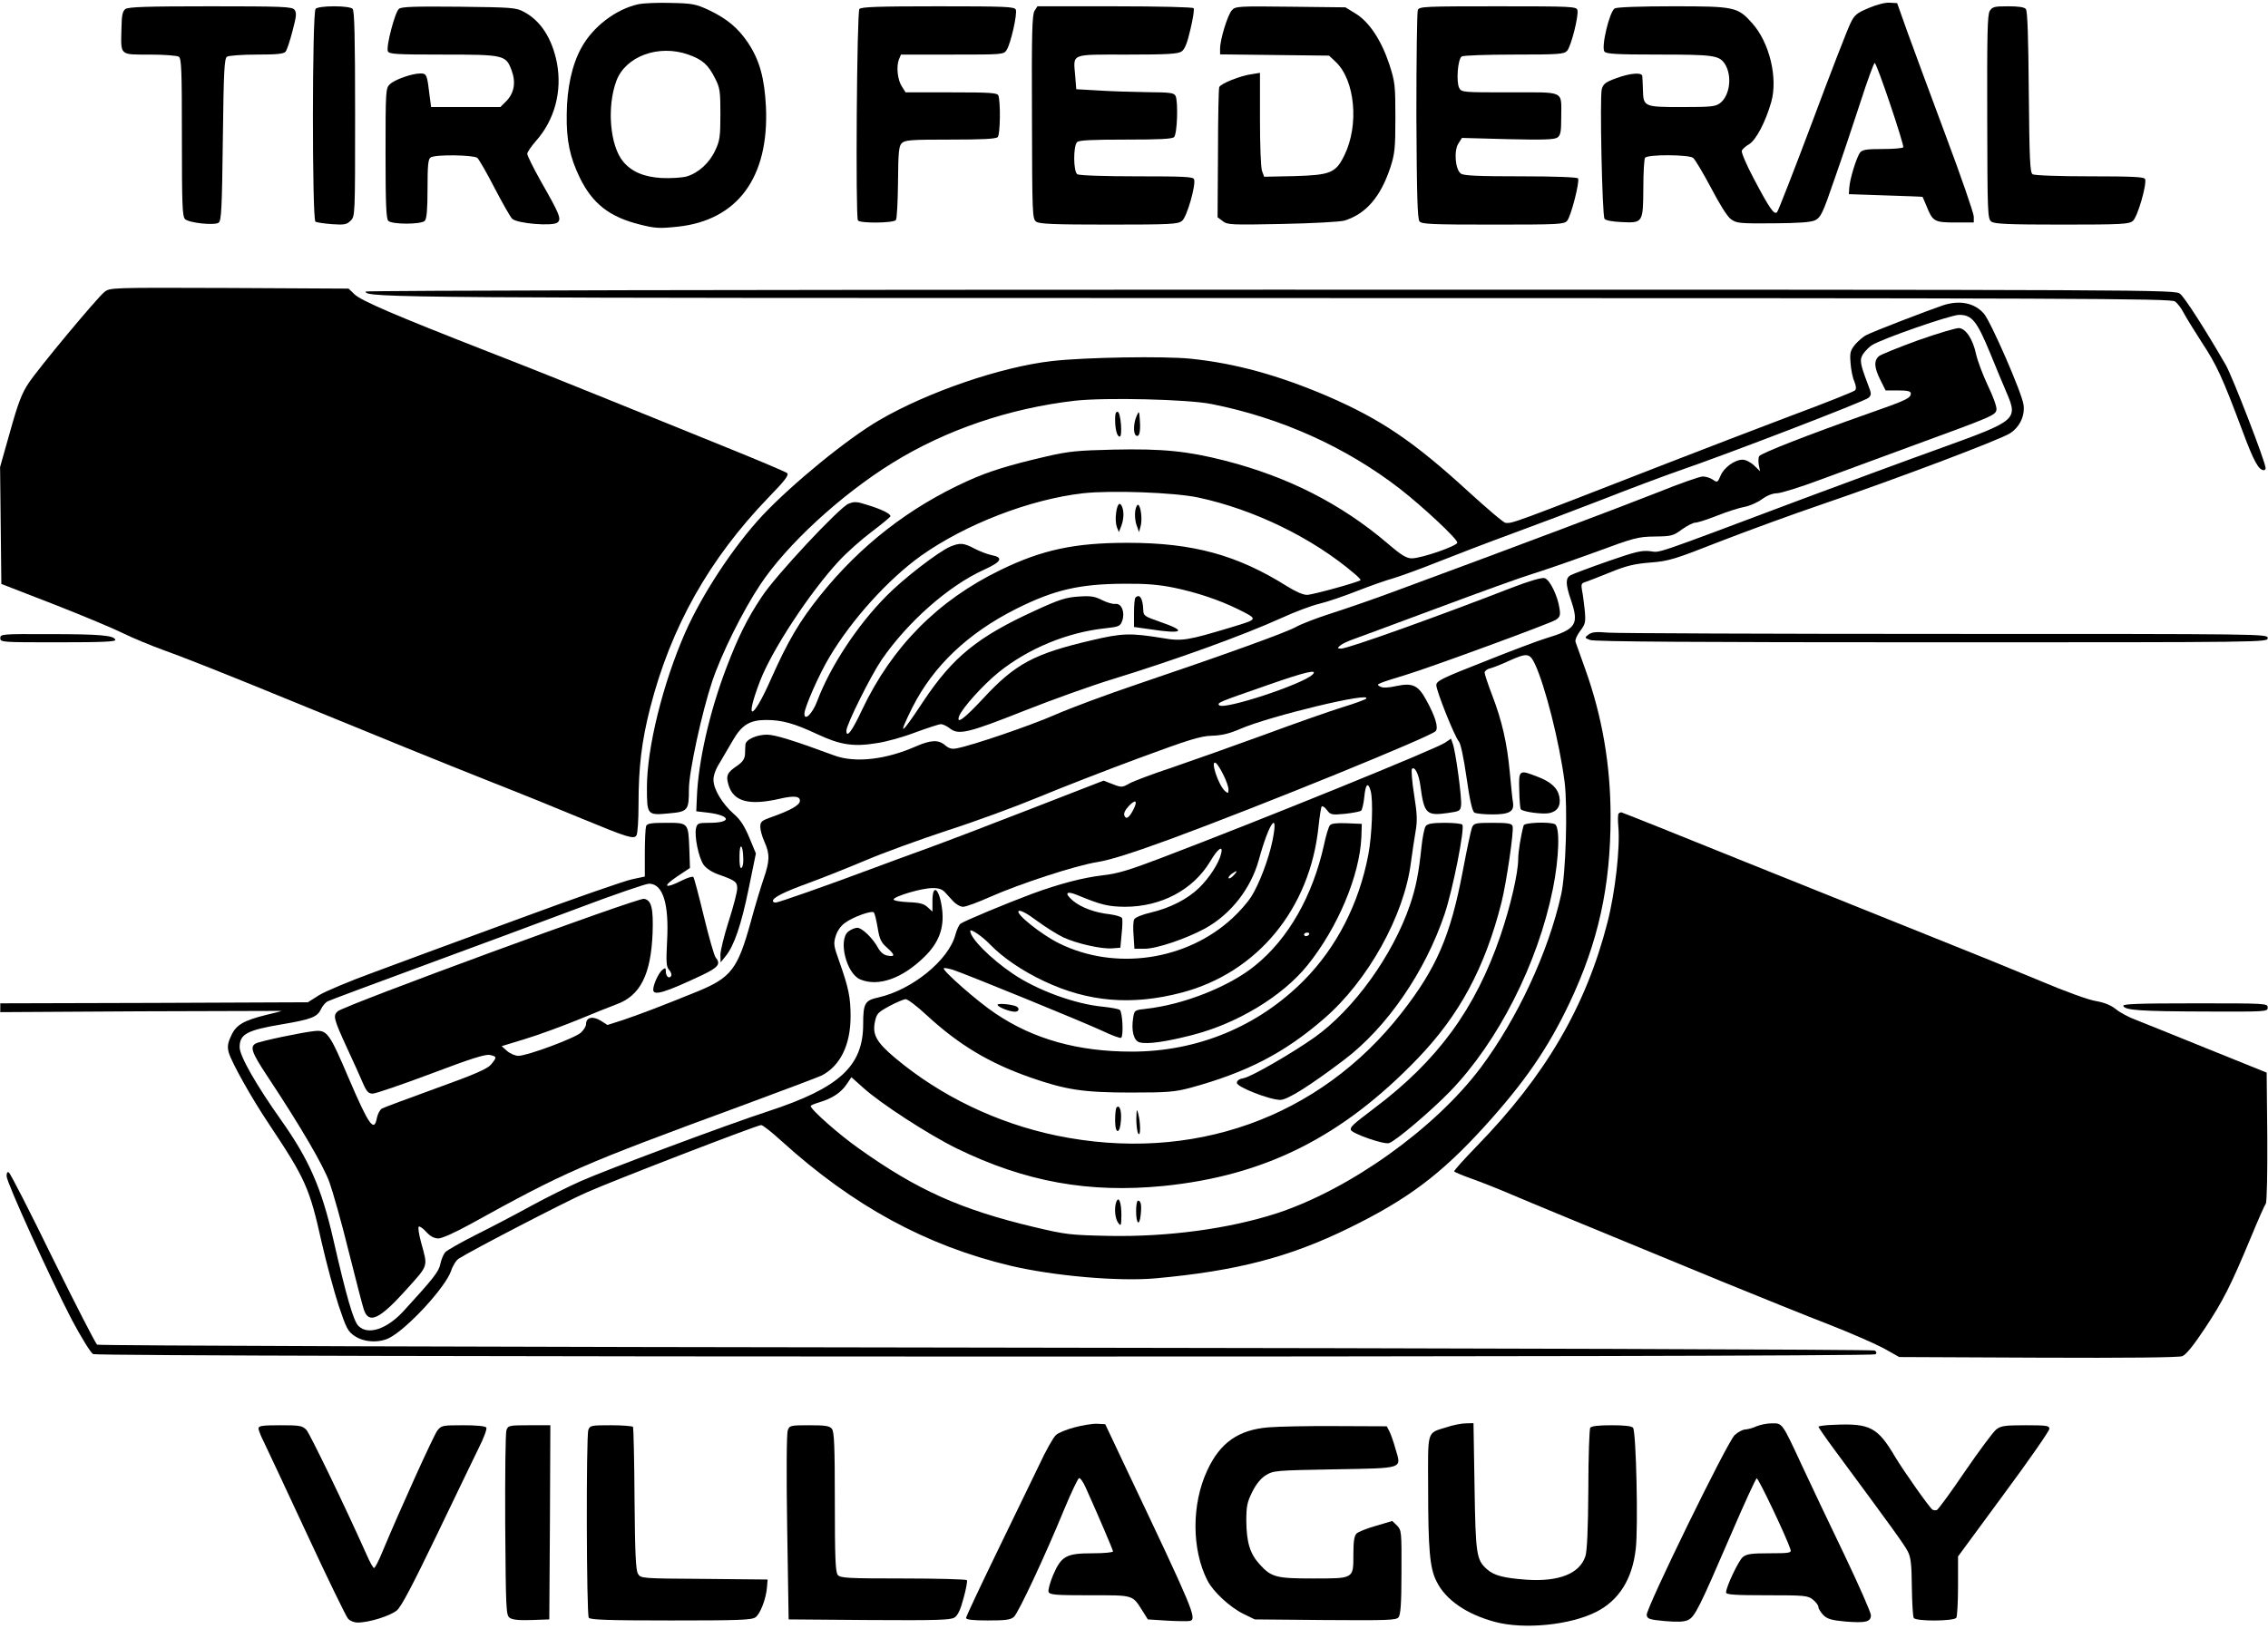
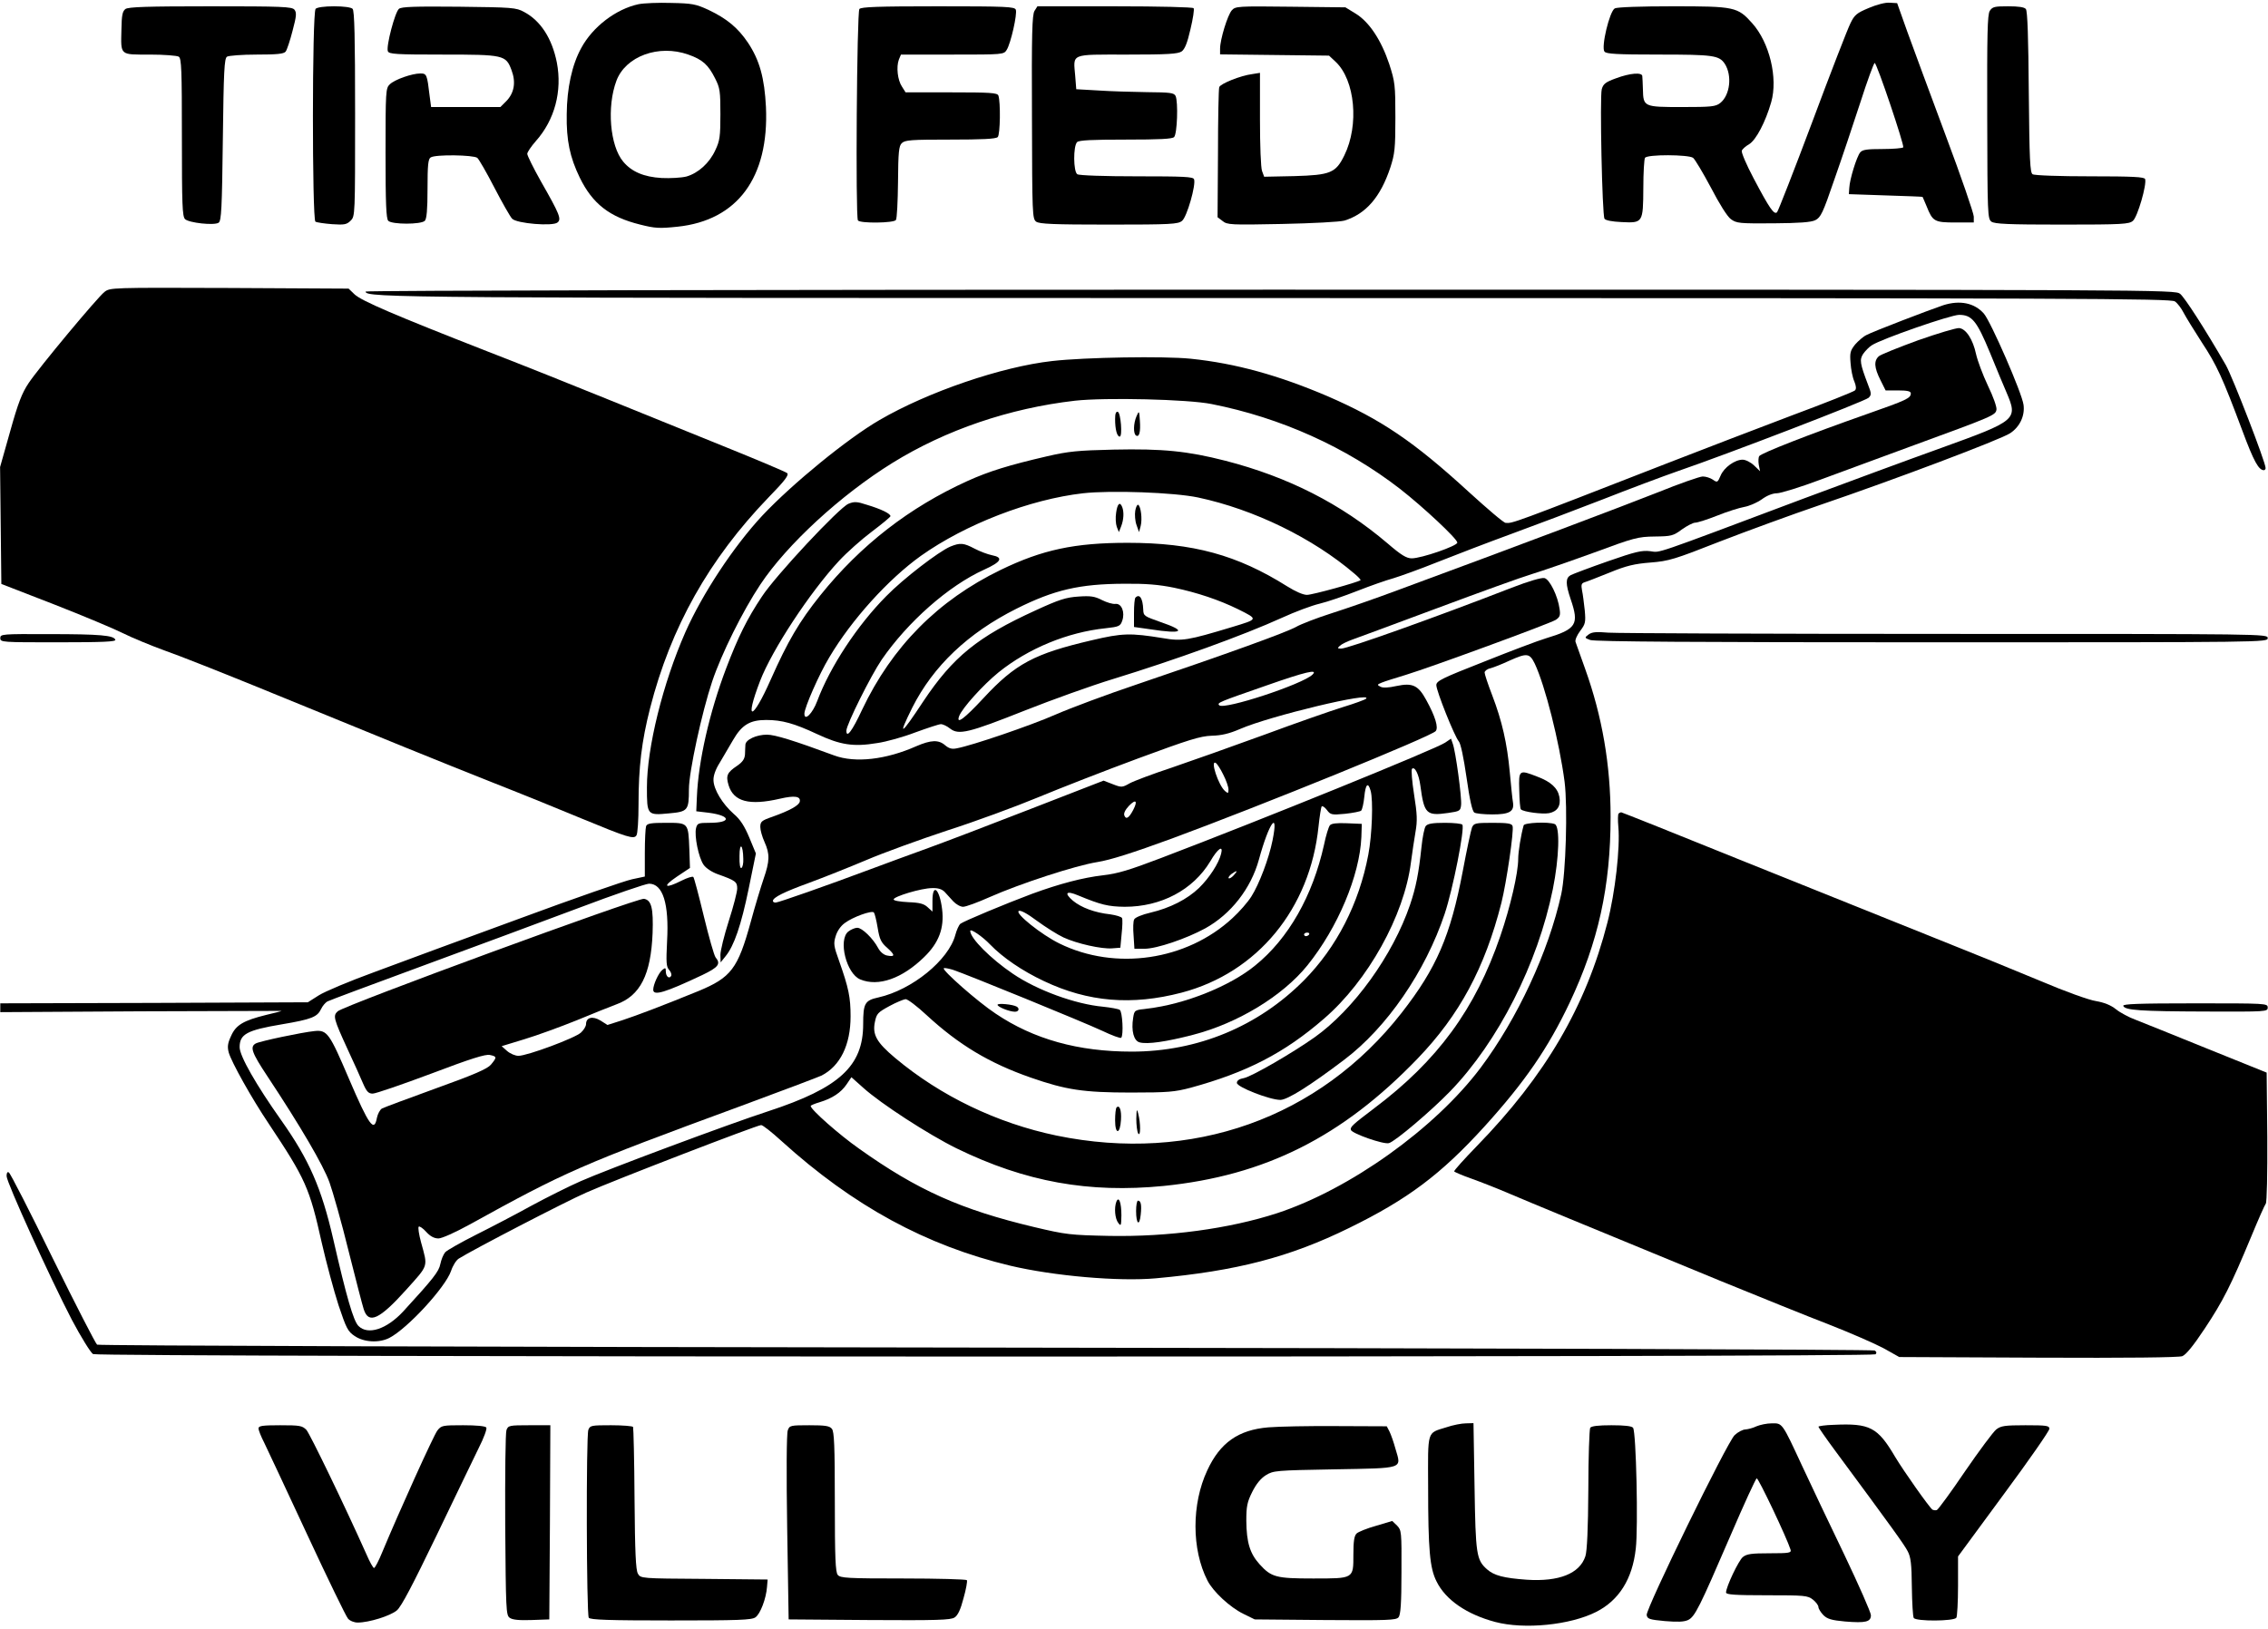
<svg xmlns="http://www.w3.org/2000/svg" version="1.0" width="1080" height="775.801" viewBox="0 0 1080 776" preserveAspectRatio="xMidYMid meet">
  <g transform="translate(0,776) scale(0.1,-0.1)" fill="#000000" stroke="none">
    <path d="M3040 7740 c-107 -23 -218 -107 -273 -209 -44 -80 -68 -191 -69 -316 -2 -124 15 -204 62 -301 61 -125 142 -188 288 -224 71 -18 92 -19 178 -10 285 30 436 234 421 570 -7 138 -30 223 -86 307 -48 71 -100 114 -188 156 -61 28 -78 31 -178 33 -60 2 -130 -1 -155 -6z m237 -240 c68 -24 95 -48 128 -114 23 -45 25 -62 25 -170 0 -106 -3 -127 -24 -171 -28 -62 -82 -110 -138 -126 -24 -6 -77 -9 -118 -7 -85 5 -143 30 -183 78 -63 75 -79 261 -32 386 44 116 201 174 342 124z" />
    <path d="M8900 7722 c-57 -24 -68 -32 -88 -74 -13 -26 -95 -237 -181 -468 -87 -232 -163 -426 -168 -431 -14 -14 -36 18 -112 162 -34 64 -59 123 -56 131 3 8 19 22 35 31 33 20 78 106 105 200 33 115 -8 285 -91 377 -69 77 -83 80 -377 80 -152 0 -266 -4 -277 -10 -25 -14 -66 -185 -49 -206 9 -11 58 -14 260 -14 259 0 286 -4 313 -44 36 -56 25 -150 -22 -187 -22 -17 -42 -19 -182 -19 -182 0 -184 1 -186 84 -1 28 -2 57 -3 64 -2 18 -58 14 -125 -11 -50 -18 -61 -27 -68 -52 -10 -37 2 -599 13 -617 5 -8 36 -14 81 -16 102 -5 103 -4 104 163 0 72 4 137 8 143 10 17 207 16 229 0 9 -7 47 -71 85 -142 40 -77 78 -138 95 -150 27 -20 41 -21 201 -20 125 1 181 5 201 15 26 13 36 33 91 194 35 99 90 264 124 368 33 103 64 187 68 187 10 0 142 -392 136 -402 -3 -4 -47 -8 -98 -8 -75 0 -96 -3 -107 -16 -17 -21 -50 -128 -52 -169 l-2 -30 175 -6 c96 -3 176 -6 176 -7 1 -1 9 -21 19 -44 29 -73 37 -78 137 -78 l88 0 0 28 c0 15 -60 190 -134 387 -74 198 -156 421 -183 495 l-48 135 -35 2 c-21 2 -62 -9 -100 -25z" />
    <path d="M596 7717 c-14 -11 -18 -29 -19 -98 -3 -125 -9 -119 135 -119 68 0 130 -5 138 -10 13 -8 15 -62 15 -384 0 -320 2 -377 15 -390 19 -18 139 -31 160 -17 13 9 16 68 20 396 4 328 7 387 20 395 8 5 72 10 141 10 95 0 129 3 138 14 6 7 21 52 33 99 19 71 20 87 9 101 -12 14 -57 16 -400 16 -303 0 -391 -3 -405 -13z" />
    <path d="M1502 7718 c-17 -17 -17 -1003 -1 -1014 7 -4 42 -9 79 -12 59 -4 70 -2 89 17 21 21 21 25 21 509 0 366 -3 491 -12 500 -7 7 -42 12 -88 12 -46 0 -81 -5 -88 -12z" />
    <path d="M1899 7718 c-19 -15 -62 -179 -53 -202 5 -14 39 -16 261 -16 292 0 301 -2 328 -74 22 -58 13 -109 -25 -148 l-28 -28 -165 0 -165 0 -7 53 c-12 102 -14 107 -44 107 -40 0 -123 -29 -146 -52 -19 -18 -20 -32 -20 -328 0 -240 3 -312 13 -322 18 -18 156 -18 174 0 9 9 13 53 13 153 0 113 3 142 15 149 23 15 203 12 222 -2 8 -7 45 -71 82 -143 37 -71 75 -138 84 -147 22 -23 194 -37 216 -18 20 16 10 40 -79 196 -36 64 -65 123 -65 131 0 8 19 36 41 61 90 101 126 238 100 374 -23 115 -77 199 -156 241 -38 21 -56 22 -310 25 -210 2 -274 0 -286 -10z" />
    <path d="M4092 7717 c-12 -14 -19 -988 -7 -1007 9 -15 172 -13 181 2 5 7 9 89 10 181 1 142 4 172 18 185 15 15 45 17 231 17 151 0 217 3 226 12 12 12 14 168 3 198 -5 13 -41 15 -224 15 l-218 0 -17 27 c-21 31 -28 94 -15 129 l10 24 245 0 c243 0 245 0 259 23 19 30 51 171 43 191 -6 14 -44 16 -370 16 -289 0 -367 -3 -375 -13z" />
    <path d="M4926 7708 c-11 -19 -14 -105 -12 -506 1 -466 2 -484 20 -498 16 -11 80 -14 347 -14 296 0 329 2 348 18 23 18 67 172 57 198 -4 12 -49 14 -273 14 -151 0 -275 4 -283 10 -19 12 -20 134 -1 153 9 9 70 12 231 12 162 0 222 3 231 12 15 15 20 168 7 196 -8 15 -25 17 -136 18 -70 1 -174 4 -232 8 l-105 6 -5 63 c-9 109 -27 102 247 102 195 0 242 3 260 15 15 11 27 40 42 106 12 50 19 95 15 100 -3 5 -163 9 -374 9 l-370 0 -14 -22z" />
    <path d="M5866 7711 c-20 -22 -56 -139 -56 -183 l0 -27 259 -3 260 -3 32 -30 c92 -87 112 -301 41 -445 -41 -84 -66 -94 -239 -99 l-143 -3 -10 27 c-6 15 -10 122 -10 247 l0 221 -37 -6 c-55 -7 -150 -45 -157 -62 -3 -8 -6 -151 -6 -317 l-2 -303 24 -18 c22 -18 38 -19 283 -14 145 3 276 10 297 16 103 32 172 112 219 253 21 65 24 91 24 238 0 155 -2 170 -29 254 -38 114 -95 201 -160 241 l-49 30 -262 3 c-251 3 -262 2 -279 -17z" />
-     <path d="M6752 7713 c-4 -10 -7 -237 -7 -505 2 -376 5 -491 15 -503 11 -13 60 -15 350 -15 311 0 338 1 353 18 18 20 61 187 52 202 -4 6 -111 10 -274 10 -198 0 -272 3 -284 13 -27 19 -34 109 -12 143 l17 27 219 -6 c172 -4 222 -2 236 8 15 11 18 28 18 97 0 129 22 118 -244 118 -225 0 -231 0 -242 21 -15 29 -7 138 12 150 8 5 120 9 250 9 214 0 237 2 252 18 19 21 56 168 49 194 -4 17 -29 18 -378 18 -346 0 -374 -1 -382 -17z" />
    <path d="M9476 7708 c-11 -19 -13 -106 -12 -506 1 -466 2 -484 20 -498 16 -11 79 -14 337 -14 287 0 319 2 337 18 22 18 67 174 58 199 -4 10 -57 13 -263 13 -142 0 -265 4 -273 10 -12 8 -15 67 -18 391 -2 258 -6 387 -14 396 -7 9 -35 13 -84 13 -65 0 -75 -2 -88 -22z" />
    <path d="M496 6369 c-35 -28 -310 -358 -361 -434 -32 -48 -50 -94 -88 -230 l-48 -170 3 -278 3 -279 250 -97 c138 -54 286 -116 330 -138 44 -22 134 -59 200 -83 66 -23 255 -98 420 -165 654 -268 910 -372 1145 -465 135 -53 324 -130 420 -170 220 -91 248 -99 260 -80 6 8 10 75 10 148 0 178 15 301 55 458 99 387 281 710 564 1004 80 82 98 107 89 116 -7 6 -137 61 -288 122 -151 61 -403 163 -560 227 -157 64 -415 167 -575 229 -445 174 -606 243 -638 274 l-28 27 -568 3 c-565 2 -568 2 -595 -19z" />
    <path d="M1740 6371 c0 -30 140 -31 4355 -31 3819 0 4243 -2 4263 -16 12 -8 31 -33 42 -55 11 -21 50 -84 86 -140 72 -109 99 -169 193 -420 55 -148 78 -189 103 -189 4 0 8 5 8 10 0 28 -157 433 -189 490 -101 175 -196 322 -218 340 -26 20 -48 20 -4334 20 -2437 0 -4309 -4 -4309 -9z" />
    <path d="M9255 6306 c-63 -21 -337 -126 -366 -142 -15 -7 -39 -28 -54 -45 -23 -29 -26 -39 -22 -88 2 -31 10 -71 18 -88 9 -23 10 -36 3 -43 -6 -6 -141 -60 -300 -119 -159 -60 -424 -162 -589 -226 -744 -290 -742 -289 -775 -286 -9 0 -87 67 -175 147 -264 242 -419 346 -672 456 -234 100 -439 157 -653 179 -128 13 -501 7 -660 -11 -241 -27 -592 -147 -822 -281 -152 -88 -415 -303 -558 -455 -137 -147 -286 -373 -367 -556 -107 -243 -183 -550 -183 -739 0 -132 1 -134 105 -124 90 8 95 14 95 115 0 83 62 368 111 514 44 131 145 335 229 461 126 190 383 427 630 580 254 157 556 260 869 296 144 16 538 7 651 -16 329 -65 640 -205 897 -404 109 -85 273 -238 273 -256 0 -16 -171 -75 -217 -75 -25 0 -50 15 -115 71 -222 189 -474 317 -773 394 -180 46 -298 58 -532 53 -171 -4 -214 -8 -318 -32 -181 -42 -275 -71 -377 -117 -278 -126 -510 -306 -702 -545 -101 -126 -155 -219 -236 -401 -88 -199 -127 -205 -51 -7 57 148 237 422 376 572 37 40 108 103 156 139 49 37 89 70 89 74 0 12 -45 34 -112 54 -48 16 -61 16 -88 5 -44 -18 -348 -343 -413 -443 -70 -105 -113 -192 -170 -342 -79 -208 -132 -441 -139 -610 l-3 -70 59 -7 c107 -14 110 -48 4 -48 -53 0 -58 -2 -64 -25 -9 -37 12 -141 36 -175 12 -17 40 -35 68 -45 84 -30 92 -36 92 -68 0 -16 -18 -86 -40 -154 -22 -69 -40 -142 -40 -162 l1 -36 24 30 c40 49 74 147 110 323 l34 166 -31 75 c-23 55 -43 87 -75 114 -54 48 -95 116 -96 160 -1 21 10 52 29 82 16 27 45 76 64 109 42 73 81 96 158 96 75 0 133 -16 242 -67 111 -52 173 -62 287 -43 43 6 125 29 182 51 58 21 112 39 121 39 10 0 29 -9 44 -21 41 -32 89 -20 356 86 129 51 318 119 420 150 296 91 620 208 805 292 61 28 141 58 179 67 38 9 119 37 180 61 61 24 138 51 171 60 33 10 128 44 210 77 83 33 242 94 354 135 112 41 308 115 434 164 127 50 287 110 356 134 239 82 894 334 910 350 14 14 14 20 -3 63 -38 100 -41 118 -23 146 10 14 28 33 41 41 45 30 376 145 416 145 61 0 84 -28 147 -180 30 -74 66 -160 79 -190 55 -129 49 -134 -311 -264 -159 -57 -454 -166 -655 -241 -737 -277 -680 -257 -731 -251 -40 5 -70 -2 -202 -48 -86 -30 -165 -60 -177 -66 -25 -14 -25 -41 0 -115 41 -120 28 -142 -118 -186 -37 -11 -169 -61 -294 -111 -201 -79 -228 -92 -228 -112 0 -28 87 -245 107 -268 9 -10 23 -76 37 -173 15 -106 27 -159 37 -166 7 -5 46 -9 86 -9 82 0 105 14 98 58 -3 15 -9 79 -15 142 -13 140 -37 245 -84 368 -20 52 -36 100 -36 108 0 7 12 17 27 20 15 4 56 20 90 36 85 38 97 37 122 -14 49 -104 117 -372 142 -563 15 -120 6 -435 -16 -535 -61 -276 -209 -593 -384 -827 -218 -290 -623 -579 -970 -693 -228 -74 -518 -113 -798 -108 -188 4 -206 6 -358 42 -349 83 -557 176 -835 374 -94 66 -230 186 -230 203 0 3 19 11 43 18 59 18 101 45 128 85 l23 34 56 -50 c84 -76 311 -223 445 -289 328 -160 630 -214 986 -179 483 49 850 233 1210 607 199 207 320 431 399 742 24 96 61 347 53 366 -4 12 -25 15 -94 15 -83 0 -90 -2 -99 -22 -5 -13 -25 -106 -44 -208 -59 -310 -125 -462 -291 -675 -392 -502 -999 -718 -1644 -585 -283 59 -552 188 -769 370 -88 74 -109 111 -96 172 8 39 14 45 69 75 33 18 68 32 77 33 10 0 55 -34 100 -76 154 -142 299 -229 497 -298 167 -58 249 -71 476 -71 178 0 209 3 285 23 267 73 446 165 635 329 209 180 382 491 414 744 6 46 16 112 22 147 9 51 8 83 -7 177 -10 63 -14 118 -10 122 13 14 33 -26 40 -80 18 -134 28 -145 132 -130 56 8 59 10 62 38 4 33 -26 257 -40 293 l-8 23 -28 -19 c-41 -29 -873 -367 -1354 -550 -150 -57 -205 -74 -276 -82 -95 -11 -206 -40 -337 -88 -126 -47 -327 -131 -342 -143 -7 -6 -18 -30 -24 -53 -32 -120 -206 -262 -367 -298 -64 -14 -72 -28 -72 -127 0 -200 -113 -304 -452 -415 -185 -60 -772 -279 -893 -333 -55 -24 -161 -77 -235 -117 -74 -41 -193 -103 -265 -139 -71 -36 -137 -73 -146 -83 -9 -11 -19 -36 -23 -56 -7 -36 -34 -70 -177 -226 -79 -85 -168 -114 -213 -69 -24 24 -57 138 -120 413 -56 244 -115 379 -248 567 -119 168 -198 306 -198 348 0 62 34 81 201 109 142 24 169 35 187 73 7 15 21 31 30 36 9 5 213 81 452 169 239 88 574 212 744 276 169 64 321 116 336 116 66 0 96 -95 86 -274 -5 -101 -4 -122 10 -137 9 -10 13 -23 9 -29 -9 -15 -25 -2 -25 22 0 18 -2 19 -17 7 -18 -15 -43 -70 -43 -94 0 -31 56 -14 234 70 77 37 89 53 63 84 -7 9 -32 97 -56 196 -24 99 -46 183 -50 187 -4 4 -29 -4 -55 -17 -81 -41 -95 -30 -24 18 l63 42 -3 90 c-5 126 -4 125 -111 125 -72 0 -90 -3 -95 -16 -3 -9 -6 -66 -6 -128 l0 -112 -61 -13 c-34 -7 -276 -91 -538 -188 -262 -96 -572 -210 -689 -254 -118 -43 -237 -93 -265 -111 l-52 -33 -732 -3 -733 -2 0 -21 0 -21 670 4 c369 1 670 2 670 2 0 -1 -33 -10 -73 -19 -109 -27 -145 -48 -168 -101 -16 -34 -18 -51 -11 -78 13 -46 109 -218 191 -340 175 -263 194 -305 252 -566 22 -96 58 -230 80 -298 37 -110 44 -125 77 -147 44 -30 116 -34 165 -9 87 45 267 241 294 319 8 25 25 52 37 59 66 42 508 271 606 314 135 60 815 322 834 322 8 0 51 -34 97 -76 341 -309 688 -498 1090 -594 207 -49 518 -76 693 -60 384 35 636 100 921 240 278 136 437 255 645 484 192 212 302 372 405 589 136 288 195 553 195 886 0 247 -40 478 -121 704 -22 61 -43 120 -46 129 -3 9 7 32 22 52 25 33 27 41 22 98 -4 35 -9 78 -13 95 -5 27 -3 34 12 39 11 3 64 24 119 46 80 33 119 42 195 48 88 7 114 15 330 100 129 50 345 129 480 175 355 121 858 311 903 341 46 30 71 83 64 135 -7 56 -156 397 -189 435 -45 51 -114 65 -193 40z m-3550 -916 c267 -57 546 -193 745 -363 18 -15 31 -29 29 -31 -12 -10 -229 -70 -255 -70 -19 0 -55 16 -95 41 -237 149 -448 207 -759 207 -253 0 -407 -33 -605 -129 -299 -145 -517 -365 -660 -666 -48 -103 -75 -138 -75 -100 0 29 117 263 168 338 124 180 318 352 488 429 82 37 94 58 37 69 -20 4 -57 18 -82 31 -53 28 -69 29 -116 10 -56 -24 -224 -153 -305 -236 -138 -139 -268 -337 -329 -500 -22 -59 -61 -98 -61 -60 0 28 70 188 119 269 106 179 281 372 436 483 213 151 519 269 772 298 134 15 434 4 548 -20z m-114 -430 c110 -23 214 -58 304 -102 98 -49 98 -47 -27 -85 -212 -64 -239 -69 -331 -53 -154 25 -193 24 -337 -10 -275 -64 -365 -112 -517 -276 -91 -98 -131 -128 -116 -86 14 38 113 148 188 209 142 114 328 191 510 210 64 7 70 10 79 36 14 40 -3 83 -32 80 -13 -2 -42 7 -64 18 -35 18 -54 21 -112 17 -60 -4 -92 -14 -205 -66 -276 -126 -393 -221 -535 -434 -108 -164 -123 -172 -52 -29 100 198 265 355 496 471 180 90 300 118 513 119 103 1 165 -4 238 -19z m936 -967 c13 -45 7 -211 -11 -305 -44 -233 -151 -441 -306 -598 -218 -220 -507 -340 -821 -340 -255 0 -467 59 -648 181 -85 56 -256 207 -247 216 3 3 22 -1 43 -7 64 -21 622 -249 712 -291 46 -22 87 -37 90 -33 12 12 6 125 -7 133 -8 5 -44 11 -80 15 -131 12 -313 78 -429 157 -105 71 -203 169 -203 204 0 13 58 -26 95 -65 60 -62 152 -125 256 -174 211 -100 419 -117 656 -55 361 95 612 400 652 792 5 48 12 91 15 95 4 4 15 -4 25 -17 17 -23 23 -24 87 -18 37 4 72 11 76 15 5 5 12 35 15 66 6 61 18 72 30 29z m-467 -236 c-17 -86 -64 -210 -101 -268 -17 -27 -57 -73 -90 -103 -218 -202 -557 -252 -824 -121 -86 42 -213 144 -194 155 8 5 39 -11 87 -47 41 -30 98 -66 126 -79 65 -30 182 -56 232 -52 l39 3 6 65 c4 36 5 70 2 76 -2 6 -28 14 -56 18 -74 8 -138 32 -178 65 -43 37 -32 49 23 26 111 -46 145 -54 224 -55 173 0 325 80 407 216 36 62 63 80 52 37 -11 -46 -56 -115 -105 -163 -56 -54 -138 -96 -232 -118 -39 -9 -73 -23 -77 -32 -5 -8 -6 -43 -3 -77 l4 -63 48 0 c58 0 199 48 289 97 123 68 218 190 256 328 48 176 95 241 65 92z m-2521 -89 c1 -20 -3 -40 -9 -43 -6 -4 -10 17 -9 57 0 68 17 56 18 -14z m2336 -78 c-10 -11 -21 -17 -24 -14 -3 3 3 12 13 20 28 20 32 17 11 -6z" />
    <path d="M5315 5318 c-4 -24 -2 -54 3 -68 l10 -25 11 28 c12 31 14 67 5 91 -11 28 -23 17 -29 -26z" />
    <path d="M5406 5327 c-3 -18 -1 -49 6 -68 l12 -34 8 30 c8 32 1 92 -12 100 -4 3 -11 -10 -14 -28z" />
    <path d="M5407 4913 c-4 -3 -7 -36 -7 -73 l0 -67 78 -11 c155 -24 176 -9 50 34 -80 28 -83 30 -84 60 -2 53 -17 77 -37 57z" />
    <path d="M6333 3828 c-6 -7 -19 -49 -28 -93 -54 -243 -169 -446 -327 -574 -120 -99 -338 -186 -514 -206 -62 -7 -62 -7 -68 -44 -10 -62 3 -110 31 -117 37 -10 127 3 254 36 213 55 427 185 545 331 145 180 249 428 257 611 l2 63 -71 3 c-49 2 -74 -1 -81 -10z m-99 -520 c-3 -4 -9 -8 -15 -8 -5 0 -9 4 -9 8 0 5 7 9 15 9 8 0 12 -4 9 -9z" />
    <path d="M4750 2973 c0 -10 57 -33 83 -33 18 0 23 15 9 24 -18 11 -92 18 -92 9z" />
    <path d="M9135 6139 c-93 -34 -178 -68 -187 -76 -25 -22 -22 -55 7 -113 l25 -50 60 0 c44 0 60 -4 60 -14 0 -23 -19 -32 -210 -99 -276 -97 -503 -186 -512 -200 -4 -6 -5 -25 -2 -42 l6 -30 -29 28 c-16 15 -40 27 -54 27 -37 0 -89 -37 -105 -76 -14 -33 -16 -34 -37 -19 -12 8 -33 15 -48 15 -14 0 -111 -34 -215 -76 -167 -66 -656 -251 -1239 -466 -104 -39 -246 -88 -315 -110 -69 -22 -144 -51 -167 -64 -45 -26 -333 -130 -758 -274 -143 -48 -317 -113 -388 -144 -118 -52 -399 -148 -471 -161 -23 -5 -37 -1 -55 14 -32 28 -68 26 -138 -4 -144 -64 -291 -81 -391 -44 -189 70 -282 99 -320 99 -51 0 -102 -24 -103 -48 0 -9 -2 -30 -2 -47 -2 -21 -11 -35 -37 -53 -48 -32 -55 -47 -41 -93 24 -78 98 -98 245 -64 69 16 99 12 94 -14 -4 -18 -46 -42 -130 -72 -52 -18 -58 -23 -58 -49 0 -15 9 -47 20 -71 26 -58 25 -91 -4 -175 -13 -38 -41 -130 -61 -204 -62 -226 -94 -267 -251 -332 -179 -73 -288 -114 -360 -138 l-72 -23 -33 21 c-38 23 -69 15 -69 -17 0 -10 -11 -28 -24 -40 -27 -26 -256 -111 -298 -111 -15 0 -39 10 -54 23 l-26 23 108 33 c60 18 172 59 249 90 77 32 162 66 189 76 114 41 165 141 173 340 4 117 -5 157 -41 163 -29 6 -1429 -508 -1459 -536 -23 -21 -20 -34 47 -180 30 -64 63 -138 74 -164 17 -39 26 -48 46 -48 14 0 139 43 278 95 187 71 260 94 280 89 34 -7 34 -11 5 -46 -17 -20 -78 -47 -262 -113 -132 -48 -248 -91 -257 -96 -9 -5 -20 -25 -24 -44 -13 -71 -37 -39 -133 185 -93 218 -104 234 -164 228 -60 -6 -259 -48 -280 -59 -29 -16 -20 -43 55 -156 157 -237 267 -425 296 -506 16 -45 58 -192 91 -327 34 -135 66 -259 72 -277 23 -73 74 -50 201 91 110 123 105 107 72 228 -10 37 -15 70 -11 74 3 4 20 -7 36 -25 19 -21 38 -31 58 -31 16 0 79 28 148 66 458 253 526 283 1290 564 198 73 372 139 387 146 89 46 138 146 138 282 0 91 -9 135 -55 265 -25 69 -27 82 -16 117 7 24 24 49 44 63 37 28 128 61 138 50 4 -5 12 -37 18 -73 9 -55 16 -70 46 -96 38 -34 38 -44 -2 -36 -15 3 -32 17 -42 36 -24 45 -76 96 -99 96 -11 0 -30 -8 -43 -18 -49 -40 -9 -201 57 -228 86 -36 200 4 305 107 69 67 96 137 85 227 -12 98 -46 128 -46 40 l0 -51 -23 21 c-17 16 -37 22 -92 24 -39 2 -70 7 -70 13 0 14 133 54 183 54 29 1 47 -5 60 -18 9 -10 28 -31 41 -45 13 -14 34 -26 47 -26 13 0 70 21 126 46 147 65 408 150 513 167 63 10 169 44 355 112 428 158 1237 487 1257 512 14 17 -2 70 -45 148 -38 70 -65 83 -141 67 -40 -9 -67 -10 -78 -3 -16 8 -15 10 7 19 14 6 66 22 115 37 118 36 683 243 714 262 19 13 23 21 18 52 -8 61 -47 141 -72 147 -14 3 -73 -14 -156 -46 -368 -143 -781 -290 -812 -290 -18 0 -19 2 -7 13 8 8 35 21 60 30 25 9 207 76 405 150 198 74 400 147 450 162 49 15 182 61 295 102 192 71 210 76 290 77 80 1 88 3 130 34 24 17 53 32 63 32 11 0 58 15 106 34 47 19 105 37 128 41 23 4 60 20 83 36 24 18 52 29 72 29 18 0 112 29 208 65 96 36 297 109 445 164 380 139 389 143 393 170 2 12 -16 63 -41 114 -24 51 -49 118 -56 149 -15 71 -48 122 -81 125 -14 1 -101 -25 -195 -58z m-2885 -1593 c-47 -46 -421 -169 -444 -146 -12 12 0 16 224 94 188 66 249 80 220 52z m255 -115 c-6 -5 -55 -23 -111 -40 -55 -17 -224 -76 -375 -132 -151 -55 -348 -125 -439 -156 -91 -30 -181 -64 -201 -75 -35 -20 -39 -20 -80 -4 l-44 17 -345 -134 c-190 -74 -410 -158 -490 -187 -80 -29 -203 -74 -275 -101 -203 -76 -439 -159 -452 -159 -7 0 -13 3 -13 8 1 17 54 43 172 86 68 25 191 74 274 109 82 35 256 98 386 141 131 42 324 113 430 157 106 44 321 128 478 186 241 89 295 106 350 108 47 1 84 10 135 32 142 62 639 181 600 144z m-680 -361 c14 -27 25 -59 25 -71 0 -19 -2 -20 -16 -8 -32 27 -73 152 -44 134 6 -4 22 -28 35 -55z m-429 -169 c-20 -38 -34 -47 -42 -26 -4 10 4 27 22 46 33 34 43 24 20 -20z" />
    <path d="M5310 5763 c0 -48 9 -83 22 -83 14 0 5 113 -9 118 -9 2 -13 -8 -13 -35z" />
    <path d="M5412 5777 c-15 -34 -16 -84 -2 -92 15 -9 22 17 18 71 -3 48 -4 49 -16 21z" />
    <path d="M7565 4737 c-20 -15 -19 -16 8 -26 20 -8 511 -11 1628 -11 1592 0 1599 0 1599 20 0 20 -7 20 -1533 20 -844 0 -1567 3 -1608 6 -58 5 -78 3 -94 -9z" />
    <path d="M0 4720 c0 -20 7 -20 276 -20 216 0 275 3 272 12 -7 21 -72 27 -315 27 -227 1 -233 0 -233 -19z" />
    <path d="M7235 3995 c1 -47 4 -88 8 -91 12 -12 101 -24 134 -18 40 8 57 35 49 78 -8 42 -41 72 -105 96 -87 34 -89 33 -86 -65z" />
    <path d="M7708 3884 c-3 -3 -4 -31 -1 -63 9 -99 -15 -313 -52 -456 -102 -399 -295 -729 -622 -1065 -61 -63 -110 -117 -108 -121 3 -3 39 -19 82 -34 42 -15 124 -47 182 -72 103 -44 326 -136 1006 -416 182 -74 413 -168 515 -207 102 -40 219 -91 260 -113 l75 -42 661 -3 c427 -2 670 1 687 7 18 7 53 50 108 133 86 130 123 202 221 438 33 80 64 150 69 156 5 7 8 142 7 318 l-3 306 -285 115 c-157 64 -310 125 -340 137 -30 11 -72 33 -93 50 -25 20 -56 32 -96 39 -33 5 -147 46 -262 95 -112 47 -343 141 -514 209 -170 68 -573 230 -894 359 -321 130 -587 236 -590 236 -4 0 -10 -3 -13 -6z" />
    <path d="M6790 3825 c-7 -8 -16 -54 -21 -103 -13 -123 -26 -189 -54 -272 -82 -241 -268 -499 -455 -632 -106 -75 -300 -187 -336 -194 -23 -4 -34 -12 -34 -23 0 -20 157 -81 207 -81 34 0 143 69 304 191 204 154 387 421 479 696 39 117 96 405 84 424 -3 5 -40 9 -83 9 -58 0 -82 -4 -91 -15z" />
    <path d="M7256 3828 c-13 -46 -26 -126 -26 -160 0 -67 -37 -227 -85 -367 -119 -348 -299 -594 -601 -821 -103 -78 -115 -89 -111 -103 5 -17 155 -70 181 -63 29 7 202 154 292 247 229 237 417 608 489 963 30 148 35 300 9 310 -30 12 -144 7 -148 -6z" />
    <path d="M10112 2968 c7 -21 81 -26 391 -27 291 -1 297 -1 297 19 0 20 -7 20 -346 20 -272 0 -345 -3 -342 -12z" />
-     <path d="M5317 2484 c-4 -4 -7 -32 -7 -61 0 -70 24 -68 28 2 3 46 -7 73 -21 59z" />
+     <path d="M5317 2484 c-4 -4 -7 -32 -7 -61 0 -70 24 -68 28 2 3 46 -7 73 -21 59" />
    <path d="M5411 2430 c0 -30 4 -62 9 -70 12 -18 12 49 0 95 -6 25 -8 21 -9 -25z" />
    <path d="M30 2157 c0 -30 207 -485 311 -685 44 -83 90 -157 101 -163 27 -15 8475 -16 8490 -1 6 6 5 13 -4 18 -7 5 -1894 11 -4233 14 -2382 3 -4226 9 -4234 14 -7 5 -102 190 -211 411 -108 221 -202 405 -209 409 -7 5 -11 -1 -11 -17z" />
    <path d="M5316 2035 c-11 -29 -7 -80 9 -101 13 -17 14 -15 15 36 0 60 -12 94 -24 65z" />
    <path d="M5410 1991 c0 -62 16 -76 22 -18 5 46 1 67 -13 67 -5 0 -9 -22 -9 -49z" />
-     <path d="M5117 960 c-38 -10 -78 -26 -89 -37 -12 -10 -48 -74 -80 -143 -33 -69 -125 -258 -204 -421 -79 -163 -144 -301 -144 -307 0 -8 31 -12 104 -12 84 0 108 3 124 17 21 19 145 282 242 518 32 77 63 141 68 143 6 2 20 -18 32 -45 55 -122 130 -297 130 -304 0 -5 -44 -9 -97 -9 -126 0 -149 -13 -188 -103 -15 -36 -25 -73 -22 -81 6 -14 34 -16 197 -16 213 0 201 4 254 -80 l22 -35 94 -6 c52 -3 101 -3 108 -1 32 11 12 58 -301 717 l-104 220 -39 2 c-21 1 -70 -7 -107 -17z" />
    <path d="M6887 960 c-93 -29 -87 -10 -86 -284 0 -300 8 -387 40 -450 43 -88 144 -157 279 -193 139 -37 358 -15 482 48 108 55 172 156 188 301 12 99 2 557 -13 576 -6 8 -40 12 -103 12 -63 0 -95 -4 -101 -12 -4 -7 -9 -140 -9 -295 -1 -185 -6 -293 -14 -317 -27 -83 -126 -122 -279 -112 -111 8 -156 20 -190 50 -50 45 -54 69 -59 394 l-5 302 -36 -1 c-20 0 -62 -8 -94 -19z" />
    <path d="M8365 965 c-16 -8 -40 -14 -52 -15 -13 0 -36 -12 -52 -27 -36 -34 -423 -827 -419 -857 3 -19 13 -22 87 -29 60 -5 90 -4 110 5 33 16 54 59 202 402 64 149 120 271 125 273 8 3 145 -287 161 -339 5 -16 -4 -18 -100 -18 -85 0 -109 -3 -127 -18 -20 -16 -80 -142 -80 -169 0 -10 43 -13 194 -13 180 0 195 -1 220 -21 14 -11 26 -27 26 -35 0 -8 11 -25 23 -38 19 -19 39 -25 104 -31 98 -8 123 -2 123 30 0 13 -57 142 -126 287 -70 145 -160 335 -201 423 -97 209 -94 205 -146 204 -23 0 -55 -7 -72 -14z" />
    <path d="M8733 972 c-40 -1 -73 -6 -73 -9 0 -3 35 -54 78 -112 278 -376 331 -450 347 -481 15 -28 19 -61 20 -171 1 -74 5 -141 9 -147 10 -17 192 -16 203 1 4 6 8 75 8 152 l0 140 217 295 c120 162 218 303 218 313 0 15 -12 17 -114 17 -99 0 -117 -3 -139 -20 -14 -11 -81 -101 -149 -200 -67 -99 -128 -182 -134 -184 -6 -2 -15 -1 -21 2 -15 11 -134 179 -178 252 -83 141 -120 160 -292 152z" />
    <path d="M1230 955 c0 -9 12 -39 27 -68 14 -29 106 -225 204 -436 98 -211 186 -392 195 -402 9 -11 30 -19 46 -19 55 0 156 32 187 58 22 19 75 121 189 357 87 182 178 369 201 417 24 47 40 91 36 97 -4 7 -47 11 -110 11 -99 0 -104 -1 -123 -25 -18 -23 -182 -386 -262 -578 -17 -42 -35 -77 -40 -77 -4 0 -20 28 -35 63 -105 235 -270 576 -287 595 -20 20 -31 22 -125 22 -86 0 -103 -3 -103 -15z" />
    <path d="M2411 947 c-5 -12 -7 -215 -6 -452 3 -402 4 -430 21 -442 13 -10 45 -13 104 -11 l85 3 3 463 2 462 -100 0 c-95 0 -101 -1 -109 -23z" />
    <path d="M2801 948 c-11 -29 -9 -879 2 -895 6 -10 96 -13 390 -13 324 0 386 2 404 15 23 16 51 89 55 145 l3 35 -302 3 c-301 2 -303 2 -316 25 -10 17 -14 100 -16 356 -1 184 -5 339 -7 343 -3 4 -50 8 -105 8 -94 0 -100 -1 -108 -22z" />
    <path d="M3751 946 c-6 -13 -7 -210 -3 -462 l7 -439 384 -3 c322 -2 388 0 406 12 16 10 29 38 43 92 12 42 19 81 16 86 -3 4 -139 8 -303 8 -266 0 -300 2 -312 17 -11 13 -14 82 -14 348 0 267 -3 335 -14 348 -11 14 -32 17 -107 17 -90 0 -95 -1 -103 -24z" />
    <path d="M6040 960 c-143 -12 -230 -73 -291 -205 -75 -160 -75 -377 1 -525 27 -53 107 -127 170 -158 l55 -27 336 -3 c297 -2 337 -1 349 13 10 12 14 66 14 215 1 194 0 200 -21 222 l-23 22 -77 -23 c-43 -12 -85 -29 -93 -37 -11 -11 -15 -37 -15 -100 0 -116 3 -114 -192 -114 -176 0 -199 6 -255 68 -46 51 -62 104 -63 207 0 68 4 89 28 137 19 38 40 64 65 80 36 22 46 23 326 28 335 6 320 1 292 96 -9 33 -22 70 -29 84 l-13 25 -239 1 c-132 1 -278 -2 -325 -6z" />
  </g>
</svg>